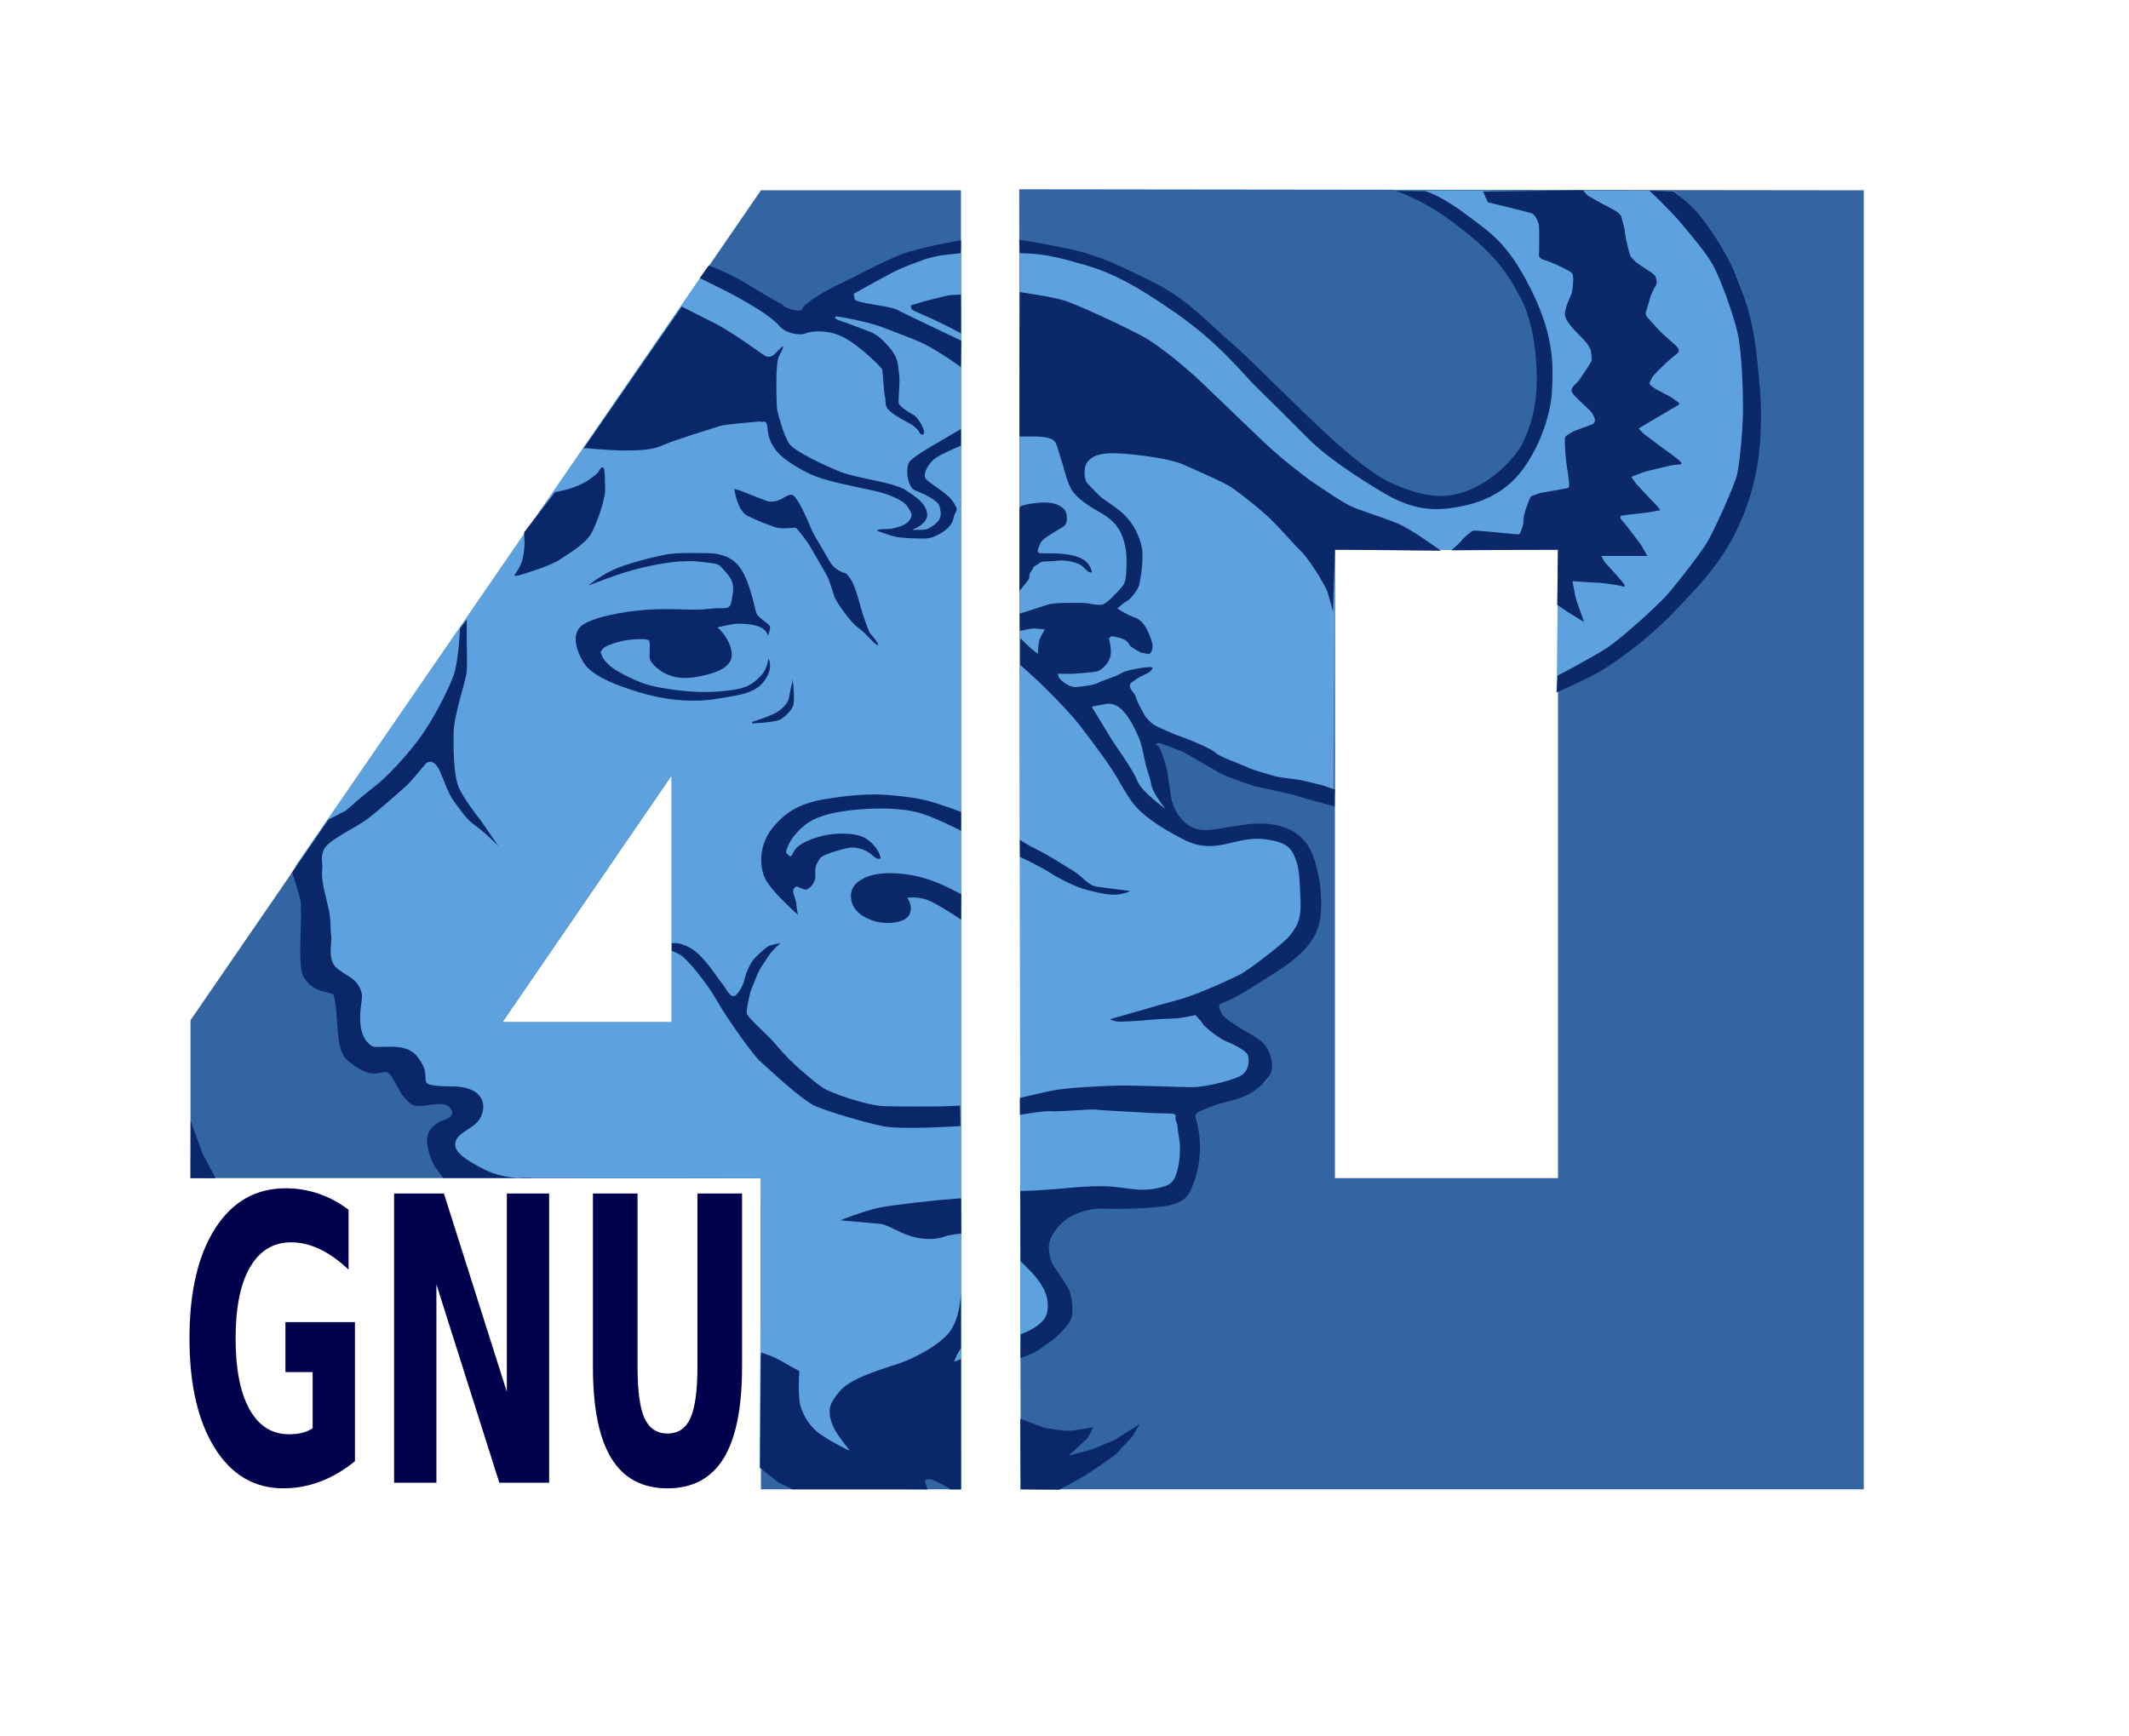
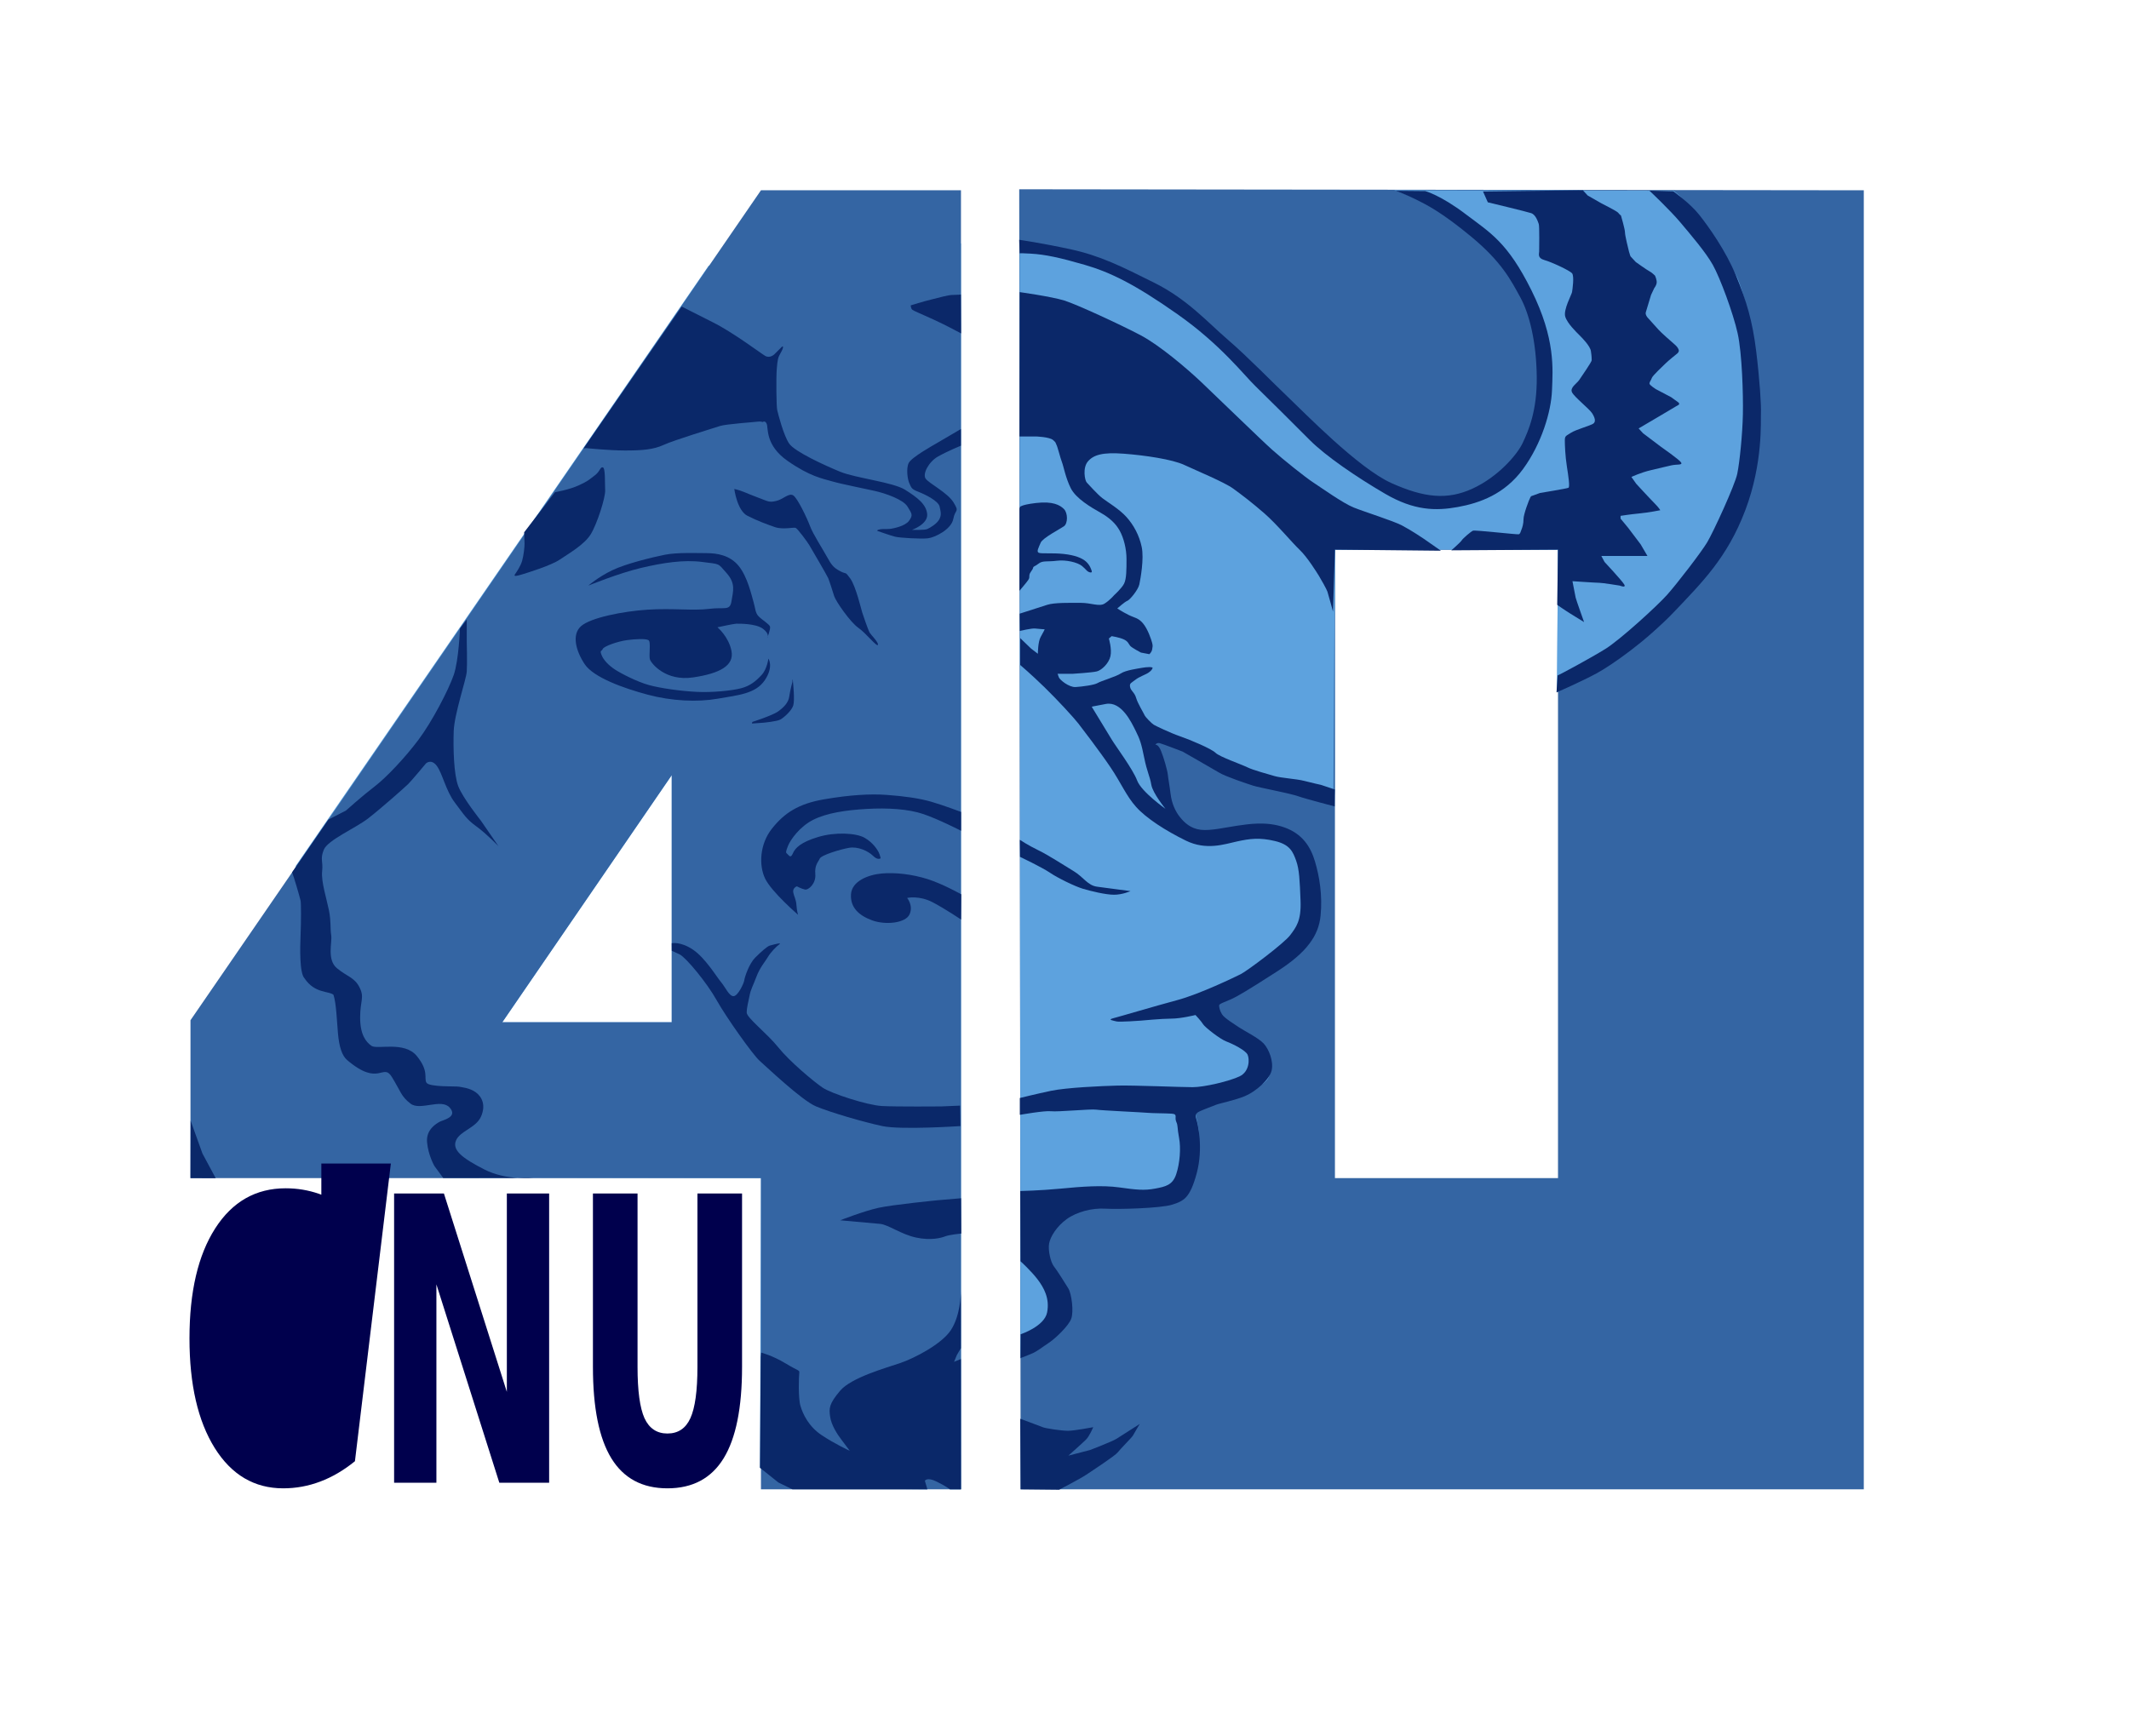
<svg xmlns="http://www.w3.org/2000/svg" xmlns:ns1="http://sodipodi.sourceforge.net/DTD/sodipodi-0.dtd" xmlns:ns2="http://www.inkscape.org/namespaces/inkscape" version="1.1" id="svg2" width="1061.76" height="865.92" viewBox="0 0 1061.76 865.92" ns1:docname="https://www.gnu.org/gnu40/GNU_40th_badge-GNU.svg" ns2:version="0.92.1 r15371">
  <defs id="defs6" />
  <ns1:namedview pagecolor="#ffffff" bordercolor="#666666" borderopacity="1" objecttolerance="10" gridtolerance="10" guidetolerance="10" ns2:pageopacity="0" ns2:pageshadow="2" ns2:window-width="1920" ns2:window-height="1012" id="namedview4" showgrid="false" showguides="false" ns2:guide-bbox="true" ns2:zoom="0.88388348" ns2:cx="270.87867" ns2:cy="427.6768" ns2:window-x="0" ns2:window-y="0" ns2:window-maximized="1" ns2:current-layer="layer1">
    <ns1:guide position="486,771" orientation="0,1" id="guide820" ns2:locked="false" />
    <ns1:guide position="379.5,760.5" orientation="1,0" id="guide822" ns2:locked="false" />
    <ns1:guide position="479.25,743" orientation="1,0" id="guide824" ns2:locked="false" />
    <ns1:guide position="509,741.75" orientation="1,0" id="guide826" ns2:locked="false" />
    <ns1:guide position="929.5,738.75" orientation="1,0" id="guide828" ns2:locked="false" />
    <ns1:guide position="665.75,385.5" orientation="1,0" id="guide830" ns2:locked="false" />
    <ns1:guide position="582.75,278.25" orientation="0,1" id="guide832" ns2:locked="false" />
    <ns1:guide position="777,388" orientation="1,0" id="guide834" ns2:locked="false" />
    <ns1:guide position="783.25,591.75" orientation="0,1" id="guide836" ns2:locked="false" />
    <ns1:guide position="95,204.25" orientation="1,0" id="guide838" ns2:locked="false" />
    <ns1:guide position="964,123" orientation="0,1" id="guide840" ns2:locked="false" />
    <ns1:guide position="217.75,356" orientation="0,1" id="guide844" ns2:locked="false" />
    <ns1:guide position="335,393.25" orientation="1,0" id="guide846" ns2:locked="false" />
    <ns1:guide position="250.5,379" orientation="1,0" id="guide848" ns2:locked="false" />
    <ns1:guide position="286.25,479.25" orientation="0,1" id="guide850" ns2:locked="false" />
  </ns1:namedview>
  <g ns2:groupmode="layer" id="layer1" ns2:label="acoplado" style="display:inline">
    <path id="path1557" style="display:inline;fill:#5da2de;fill-opacity:1;fill-rule:evenodd;stroke:none;stroke-width:1px;stroke-linecap:butt;stroke-linejoin:miter;stroke-opacity:1" d="m 353.5,132.42 31.25,17 14.5,7.25 c 0,0 5.75,-5.75 17.75,-13 12,-7.25 25.25,-14.75 38.5,-18.25 13.25,-3.5 23.75,-4 23.75,-4 v 621.5 h -5.5 c 0,0 -7.25,-4.875 -8.25,-5.375 -1,-0.5 -5,-0.125 -5,-0.125 l 2,5.5 -68.625,-0.625 -14.875,-10.125 0.5,-144.5 -157.25,-0.25 c 0,0 -3.75,-2 -6.25,-8.75 -2.5,-6.75 -2.75,-14.5 0,-16.25 2.75,-1.75 10.25,-3.25 10,-7.5 -0.25,-4.25 -4.75,-4.75 -9,-5 -4.25,-0.25 -10.25,1.75 -13.5,-0.5 -3.25,-2.25 -4.75,-7.75 -5,-11.5 -0.25,-3.75 -2.75,-5.75 -5.25,-6.25 -2.5,-0.5 -13.75,-0.25 -19,-5 -5.25,-4.75 -4.5,-14 -5.25,-21.5 -0.75,-7.5 0,-7.25 -2.25,-9.75 -2.25,-2.5 -11.25,-3.75 -14,-8.75 -2.75,-5 -0.5,-17 -0.5,-22 0,-5 -2,-14.25 -2.25,-16 -0.25,-1.75 -2,-13 -2,-13 l -0.5,-3.75 z m -18.5,254.25 -84.5,123.25 H 335 Z" />
    <path style="display:inline;fill:#5da2de;fill-opacity:1;fill-rule:evenodd;stroke:none;stroke-width:1px;stroke-linecap:butt;stroke-linejoin:miter;stroke-opacity:1" d="m 508.5,121.17 c 0,0 17,1.25 28.5,4.5 11.5,3.25 37,14.75 47,22 10,7.25 22.75,18.75 32.25,27.5 9.5,8.75 23.5,23.75 29.5,30.25 6,6.5 20,19 31,27.5 11,8.5 25,13 28,14.25 3,1.25 29,6.75 42,-8 13,-14.75 16.25,-19 20.75,-44 4.5,-25 -4.5,-42 -10,-50.5 -5.5,-8.5 -18.75,-24.75 -24.25,-29 -5.5,-4.25 -12.25,-9.25 -21.25,-13.75 -9,-4.5 -16.75,-7 -16.75,-7 l 139.5,0.25 c 0,0 8.25,6.5 14.75,16 6.5,9.5 13.75,20.75 16.75,27 3,6.25 10.25,30.25 11,68.25 0.75,38 -12.5,59.5 -23.75,74.75 -11.25,15.25 -21.5,30.25 -41,43 -19.5,12.75 -36,21 -36,21 l 0.5,-71 h -111.25 l -0.05,119.65 -0.45,7.1 c 0,0 -6.5,-3.25 -12.5,-4.25 -6,-1 -21.25,-4.25 -31.25,-7.25 -10,-3 -23.5,-11.75 -33.5,-16.25 -10,-4.5 -12,-2.75 -12,-2.75 0,0 -1.75,1.25 0.75,4.75 2.5,3.5 3,5.75 4.5,12.25 1.5,6.5 1,13 4.25,18.25 3.25,5.25 4.75,7.5 10,9 5.25,1.5 11,0 17,-0.75 6,-0.75 18.25,-5 28.75,-0.5 10.5,4.5 14.5,15.25 16.25,26 1.75,10.75 0.25,22.75 -3.25,29.25 -3.5,6.5 -18.75,17 -29,22 -10.25,5 -17.5,9 -18,11.5 -0.5,2.5 1.75,6.5 4.75,8.25 3,1.75 13,7.25 17.75,11.25 4.75,4 4.75,13 2.5,16.5 -2.25,3.5 -12.75,8.5 -18.75,10.25 -6,1.75 -16,4.25 -16.75,6 -0.75,1.75 0.5,5 1,9 0.5,4 -0.5,13.75 -1,19.25 -0.5,5.5 -3.5,13.25 -7.25,16 -3.75,2.75 -16.75,2.5 -22.5,2.25 -5.75,-0.25 -24.5,0.5 -30.75,3.25 -6.25,2.75 -10.75,9 -12.75,11.5 -2,2.5 -2.25,7.75 -1.25,10.75 1,3 4.25,7 7.5,13 3.25,6 4.25,13 4,17.25 -0.25,4.25 -13.75,15.25 -13.75,15.25 l -11.083,5.611 z" id="path1978" ns2:connector-curvature="0" ns1:nodetypes="csssssssssssccssssscccccssscssssssssssssssssssssssssccc" />
    <path id="path852" style="display:inline;fill:#3465a3;fill-opacity:1;fill-rule:evenodd;stroke:none;stroke-width:1px;stroke-linecap:butt;stroke-linejoin:miter;stroke-opacity:1" d="m 250.5,509.92 84.5,-123.25 v 123.25 z m 129,-415 h 99.75 v 648 H 379.5 v -155.25 H 95 v -78.75 z" ns2:connector-curvature="0" />
-     <path ns2:connector-curvature="0" id="path852-7" style="display:inline;fill:#5da2de;fill-opacity:1;fill-rule:evenodd;stroke:none;stroke-width:1px;stroke-linecap:butt;stroke-linejoin:miter;stroke-opacity:1" d="m 250.5,509.92 84.5,-123.25 v 123.25 z m 103,-377.5 31.25,17 14.5,7.25 c 0,0 5.75,-5.75 17.75,-13 12,-7.25 25.25,-14.75 38.5,-18.25 13.25,-3.5 23.75,-4 23.75,-4 v 621.5 h -5.5 c 0,0 -7.25,-4.875 -8.25,-5.375 -1,-0.5 -5,-0.125 -5,-0.125 l 2,5.5 -68.625,-0.625 -14.875,-10.125 0.5,-144.5 -157.25,-0.25 c 0,0 -3.75,-2 -6.25,-8.75 -2.5,-6.75 -2.75,-14.5 0,-16.25 2.75,-1.75 10.25,-3.25 10,-7.5 -0.25,-4.25 -4.75,-4.75 -9,-5 -4.25,-0.25 -10.25,1.75 -13.5,-0.5 -3.25,-2.25 -4.75,-7.75 -5,-11.5 -0.25,-3.75 -2.75,-5.75 -5.25,-6.25 -2.5,-0.5 -13.75,-0.25 -19,-5 -5.25,-4.75 -4.5,-14 -5.25,-21.5 -0.75,-7.5 0,-7.25 -2.25,-9.75 -2.25,-2.5 -11.25,-3.75 -14,-8.75 -2.75,-5 -0.5,-17 -0.5,-22 0,-5 -2,-14.25 -2.25,-16 -0.25,-1.75 -2,-13 -2,-13 l -0.5,-3.75 z" />
    <path id="path856" style="display:inline;fill:#3465a3;fill-opacity:1;fill-rule:evenodd;stroke:none;stroke-width:1px;stroke-linecap:butt;stroke-linejoin:miter;stroke-opacity:1" d="m 665.75,274.17 h 111.25 v 313.5 h -111.25 z m -157.45,-179.75 421.2,0.5 V 742.92 h -420.5 z" ns2:connector-curvature="0" />
    <path style="display:inline;fill:#5da2de;fill-opacity:1;fill-rule:evenodd;stroke:none;stroke-width:1px;stroke-linecap:butt;stroke-linejoin:miter;stroke-opacity:1" d="m 508.5,121.17 c 0,0 17,1.25 28.5,4.5 11.5,3.25 37,14.75 47,22 10,7.25 22.75,18.75 32.25,27.5 9.5,8.75 23.5,23.75 29.5,30.25 6,6.5 20,19 31,27.5 11,8.5 25,13 28,14.25 3,1.25 29,6.75 42,-8 13,-14.75 16.25,-19 20.75,-44 4.5,-25 -4.5,-42 -10,-50.5 -5.5,-8.5 -18.75,-24.75 -24.25,-29 -5.5,-4.25 -12.25,-9.25 -21.25,-13.75 -9,-4.5 -16.75,-7 -16.75,-7 l 139.5,0.25 c 0,0 8.25,6.5 14.75,16 6.5,9.5 13.75,20.75 16.75,27 3,6.25 10.25,30.25 11,68.25 0.75,38 -12.5,59.5 -23.75,74.75 -11.25,15.25 -21.5,30.25 -41,43 -19.5,12.75 -36,21 -36,21 l 0.5,-71 h -111.25 l -0.75,119.5 0.25,7.25 c 0,0 -6.5,-3.25 -12.5,-4.25 -6,-1 -21.25,-4.25 -31.25,-7.25 -10,-3 -23.5,-11.75 -33.5,-16.25 -10,-4.5 -12,-2.75 -12,-2.75 0,0 -1.75,1.25 0.75,4.75 2.5,3.5 3,5.75 4.5,12.25 1.5,6.5 1,13 4.25,18.25 3.25,5.25 4.75,7.5 10,9 5.25,1.5 11,0 17,-0.75 6,-0.75 18.25,-5 28.75,-0.5 10.5,4.5 14.5,15.25 16.25,26 1.75,10.75 0.25,22.75 -3.25,29.25 -3.5,6.5 -18.75,17 -29,22 -10.25,5 -17.5,9 -18,11.5 -0.5,2.5 1.75,6.5 4.75,8.25 3,1.75 13,7.25 17.75,11.25 4.75,4 4.75,13 2.5,16.5 -2.25,3.5 -12.75,8.5 -18.75,10.25 -6,1.75 -16,4.25 -16.75,6 -0.75,1.75 0.5,5 1,9 0.5,4 -0.5,13.75 -1,19.25 -0.5,5.5 -3.5,13.25 -7.25,16 -3.75,2.75 -16.75,2.5 -22.5,2.25 -5.75,-0.25 -24.5,0.5 -30.75,3.25 -6.25,2.75 -10.75,9 -12.75,11.5 -2,2.5 -2.25,7.75 -1.25,10.75 1,3 4.25,7 7.5,13 3.25,6 4.25,13 4,17.25 -0.25,4.25 -13.75,15.25 -13.75,15.25 l -11.083,5.611 z" id="path1978-6" ns2:connector-curvature="0" ns1:nodetypes="csssssssssssccssssscccccssscssssssssssssssssssssssssccc" />
    <path style="display:inline;fill:#0b2869;fill-opacity:1;fill-rule:evenodd;stroke:none;stroke-width:1px;stroke-linecap:butt;stroke-linejoin:miter;stroke-opacity:1" d="m 454.2,152.32 c 0,0 6.4,-2 10.6,-3 4.2,-1 8,-2.2 10.4,-2.2 2.4,0 4,-0.2 4,-0.2 l 0.1,19.4 c 0,0 -7.3,-4 -13.9,-7 -6.6,-3 -9.6,-4.2 -10.4,-4.8 -0.8,-0.6 -0.8,-2.2 -0.8,-2.2 z" id="path1596" ns2:connector-curvature="0" ns1:nodetypes="cssccssc" />
    <path style="display:inline;fill:#0b2869;fill-opacity:1;fill-rule:evenodd;stroke:none;stroke-width:1px;stroke-linecap:butt;stroke-linejoin:miter;stroke-opacity:1" d="m 452.4,447.92 c 0,0 3.2,3.8 1.2,8.2 -2,4.4 -12,5.4 -18.6,3 -6.6,-2.4 -11,-6.4 -10.6,-13 0.4,-6.6 8.6,-9.8 15.4,-10.4 6.8,-0.6 15.2,0.4 22.8,2.8 7.6,2.4 16.8,7.6 16.8,7.6 l -0.1,12.6 c 0,0 -7.3,-5 -14.1,-8.6 -6.8,-3.6 -12.8,-2.2 -12.8,-2.2 z" id="path1637" ns2:connector-curvature="0" ns1:nodetypes="csssssccsc" />
    <path style="display:inline;fill:#0b2869;fill-opacity:1;fill-rule:evenodd;stroke:none;stroke-width:1px;stroke-linecap:butt;stroke-linejoin:miter;stroke-opacity:1" d="m 375.2,360.12 c 0,0 10,-3.2 12.8,-5.2 2.8,-2 5.2,-4.4 5.6,-7.4 0.4,-3 1.6,-7.4 1.6,-7.4 0,0 0,-2.4 0.2,-0.6 0.2,1.8 1,9.8 0.2,12.4 -0.8,2.6 -4.6,6 -6.4,7 -1.8,1 -8.6,1.6 -8.6,1.6 l -5.6,0.4 z" id="path1641" ns2:connector-curvature="0" />
    <path style="display:inline;fill:#0b2869;fill-opacity:1;fill-rule:evenodd;stroke:none;stroke-width:1px;stroke-linecap:butt;stroke-linejoin:miter;stroke-opacity:1" d="m 508.6,547.72 c 0,0 8,-2 15.6,-3.6 7.6,-1.6 25.2,-2.4 33.2,-2.6 8,-0.2 31.6,0.8 37.4,0.8 5.8,0 18.4,-3 23.4,-5.4 5,-2.4 5,-8.6 4,-10.8 -1,-2.2 -7.4,-5.4 -10.6,-6.6 -3.2,-1.2 -10.8,-7.2 -11.6,-8.6 -0.8,-1.4 -3.8,-4.6 -3.8,-4.6 0,0 -7.2,1.8 -12,1.8 -4.8,0 -15.2,1 -15.2,1 0,0 -10.8,0.8 -12.2,0.4 -1.4,-0.4 -4.8,-0.8 -1.6,-1.6 3.2,-0.8 20.6,-6 31.8,-9 11.2,-3 28.6,-11.4 31.8,-13 3.2,-1.6 21.6,-15.4 24.6,-19.4 3,-4 5.6,-7.2 5.2,-17.2 -0.4,-10 -0.6,-15.6 -2.2,-20 -1.6,-4.4 -3,-8 -10.6,-9.8 -7.6,-1.8 -12.4,-1.2 -18.8,0.2 -6.4,1.4 -15.4,4.6 -25.6,-0.4 -10.2,-5 -19.8,-11.2 -24.8,-16.8 -5,-5.6 -7.4,-11.8 -12.8,-19.8 -5.4,-8 -14,-19.2 -16,-21.8 -2,-2.6 -10.2,-11.6 -17,-18.2 -6.8,-6.6 -12,-11 -12,-11 v -13.4 l 5.4,5.2 3.4,2.6 c 0,0 0,-6 1.4,-8.4 1.4,-2.4 2,-3.8 2,-3.8 0,0 -3.2,-0.2 -4.8,-0.4 -1.6,-0.2 -7.6,1.2 -7.6,1.2 l -0.1,-8.6 c 0,0 10.1,-3.2 13.7,-4.4 3.6,-1.2 11.6,-1 16.8,-1 5.2,0 9.2,2 11.8,0.4 2.6,-1.6 4.8,-4.2 4.8,-4.2 0,0 3.8,-3.4 5,-5.8 1.2,-2.4 1.2,-7 1.2,-12.2 0,-5.2 -1.4,-10.6 -3.4,-14.2 -2,-3.6 -5,-6.4 -9.6,-9 -4.6,-2.6 -12.2,-7 -14.8,-12.2 -2.6,-5.2 -3.6,-11 -4.4,-13 -0.8,-2 -2.2,-7.8 -2.8,-8.8 -0.6,-1 0.2,-0.6 -1.6,-2.2 -1.8,-1.6 -8.6,-1.8 -8.6,-1.8 h -8.2 l 0.1,-72 c 0,0 15.9,2.2 22.3,4.2 6.4,2 28.8,12.4 38.2,17.4 9.4,5 22.8,16.4 30,23.2 7.2,6.8 29.8,28.8 35.4,33.8 5.6,5 16.6,13.8 20.6,16.4 4,2.6 14.6,10.2 20,12.4 5.4,2.2 19.6,6.6 24.2,9 4.6,2.4 10.8,6.6 10.8,6.6 l 8.6,6 -52.85,-0.55 -0.95,30.95 c 0,0 -2.4,-8.8 -2.8,-10 -0.4,-1.2 -3.2,-6.2 -4.2,-7.8 -1,-1.6 -5.8,-9.4 -9.6,-13 -3.8,-3.6 -11.4,-12.8 -17.6,-18.2 -6.2,-5.4 -11.2,-9.2 -15.6,-12.4 -4.4,-3.2 -18.4,-9 -24.4,-11.8 -6,-2.8 -19.6,-4.8 -30.2,-5.6 -10.6,-0.8 -15,0.6 -17.8,3.8 -2.8,3.2 -1.6,9.6 -0.6,10.6 1,1 5.2,5.8 7.8,7.8 2.6,2 8.4,5.4 12,9.4 3.6,4 6.4,9.2 7.6,15 1.2,5.8 -0.6,15.8 -1.2,18.6 -0.6,2.8 -4.8,7.8 -6,8.2 -1.2,0.4 -5,3.8 -5,3.8 0,0 2.4,1.6 5.6,3.2 3.2,1.6 4.8,1.4 7.2,4.2 2.4,2.8 4.2,8.2 4.6,9.8 0.4,1.6 0.2,1.8 0,3.2 -0.2,1.4 -1.4,2.4 -1.4,2.4 l -4.2,-0.8 c 0,0 -4.6,-2.4 -5.4,-3.4 -0.8,-1 -1,-2.2 -3.2,-3.2 -2.2,-1 -6,-1.6 -6,-1.6 l -1.4,1.2 c 0,0 1.6,5.2 0.8,8.8 -0.8,3.6 -4.4,7 -6.8,7.6 -2.4,0.6 -12.2,1.2 -12.2,1.2 h -7.4 c 0,0 0.2,0.2 0.6,1.6 0.4,1.4 5.2,5.2 8.4,5 3.2,-0.2 9.4,-1 11,-2 1.6,-1 9.2,-3.2 11.6,-4.8 2.4,-1.6 8.4,-2.4 10.6,-2.8 2.2,-0.4 5.6,-0.6 5.2,0.2 -0.4,0.8 -0.6,1.2 -2,2.2 -1.4,1 -4.6,2 -6.6,3.6 -2,1.6 -3,1.6 -2.6,3.6 0.4,2 2.2,2.6 3,5.4 0.8,2.8 3.8,7.6 4.2,8.6 0.4,1 3.6,4.2 4.6,4.8 1,0.6 8,4 13.2,5.8 5.2,1.8 15.6,6.2 17.6,8.2 2,2 13,5.8 15.8,7.2 2.8,1.4 10.2,3.4 13.6,4.4 3.4,1 11,1.4 14.8,2.4 3.8,1 8.4,2 8.4,2 l 6.9,2.3 -0.1,8.45 c 0,0 -14.4,-3.75 -18.4,-5.15 -4,-1.4 -19,-4.2 -22.2,-5.2 -3.2,-1 -13.8,-4.6 -16.8,-6.4 -3,-1.8 -18.4,-10.6 -18.4,-10.6 0,0 -9.8,-3.8 -11.4,-4.2 -1.6,-0.4 -2.2,0.8 -2.2,0.8 0,0 1.4,-0.4 2.8,3 1.4,3.4 3.2,9.8 3.4,11.8 0.2,2 0.8,5 1.4,9.8 0.6,4.8 2.4,8.6 4.6,11.4 2.2,2.8 5.4,5.8 10.4,6.4 5,0.6 12.4,-1.2 18,-2 5.6,-0.8 14.7,-2.4 23.7,0.8 9,3.2 13.1,9.6 15.3,17 2.2,7.4 3.8,16.8 2.8,27 -1,10.2 -7,18.4 -21.6,27.8 -14.6,9.4 -20,12.6 -23.2,14 -3.2,1.4 -5.8,2.2 -5.8,3 0,0.8 0.2,2.4 1.4,4.4 1.2,2 6.6,5.2 8.6,6.6 2,1.4 9.6,5.2 12.2,8 2.6,2.8 5,8.8 4,13.4 -1,4.6 -8,10.6 -13.2,12.8 -5.2,2.2 -12.6,3.6 -14.6,4.4 -2,0.8 -6.8,2.6 -8,3.2 -1.2,0.6 -2.6,1.2 -1.8,3.8 0.8,2.6 3.6,14.6 0.2,27.2 -3.4,12.6 -6.6,13.8 -12.2,15.6 -5.6,1.8 -26.8,2.4 -33.4,2 -6.6,-0.4 -14.2,1.6 -19.2,5.2 -5,3.6 -8.2,8.8 -8.8,12.2 -0.6,3.4 0.8,9.4 2.4,11.4 1.6,2 5.6,8.4 7.2,11 1.6,2.6 2.8,11.6 1.4,15.2 -1.4,3.6 -7.6,9.4 -10.4,11.4 -2.8,2 -7,5 -9,5.8 -2,0.8 -5.883,2.411 -5.883,2.411 L 509,665.57 c 0,0 11.8,-3.85 13.2,-10.85 1.4,-7 -1.6,-12.4 -4.8,-16.6 -3.2,-4.2 -8.478,-8.989 -8.478,-8.989 L 508.8,594.12 c 0,0 9.8,-0.2 20.2,-1.2 10.4,-1 20.6,-1.8 29.2,-0.6 8.6,1.2 12.4,1.6 17.8,0.6 5.4,-1 8.8,-1.8 10.6,-7.2 1.8,-5.4 2.4,-13 1.4,-18.2 -1,-5.2 -0.4,-5.8 -1.4,-8 -1,-2.2 1,-3.8 -2.4,-4 -3.4,-0.2 -9.8,-0.2 -11.6,-0.4 -1.8,-0.2 -23.4,-1.2 -26,-1.6 -2.6,-0.4 -19.2,1.2 -22.4,0.8 -3.2,-0.4 -15.6,1.8 -15.6,1.8 z" id="path1645" ns2:connector-curvature="0" ns1:nodetypes="cssssssscscssssssssssssssccccscsccssscsssssssscccsssssssccccsssssssssssssscssssccssccssccssssssssssssssssscccssscscssssssssssssssssssssssssssssssccssccsssssssssscc" />
    <path style="display:inline;fill:#0b2869;fill-opacity:1;fill-rule:evenodd;stroke:none;stroke-width:1px;stroke-linecap:butt;stroke-linejoin:miter;stroke-opacity:1" d="m 508.6,253.12 c 0,0 -0.4,-1.2 8,-2.2 8.4,-1 12,1 14,3 2,2 2,7.2 0,8.6 -2,1.4 -10.6,5.8 -11.6,8.2 -1,2.4 -2.2,4.4 -1,5 1.2,0.6 6.8,0 12.4,0.6 5.6,0.6 9.2,2 11.2,3.8 2,1.8 2.6,4 2.6,4 0,0 1,1.8 -0.6,1.4 -1.6,-0.4 -1.8,-1.4 -4,-3.2 -2.2,-1.8 -8,-3.2 -12.6,-2.6 -4.6,0.6 -7,-0.2 -9,1.4 -2,1.6 -2.6,1.2 -2.8,2.2 -0.2,1 -1.6,2.2 -1.8,3.4 -0.2,1.2 0.2,1.4 -0.6,2.6 -0.8,1.2 -4.4,5.4 -4.4,5.4 v -41 z" id="path1653" ns2:connector-curvature="0" />
    <path style="display:inline;fill:#0b2869;fill-opacity:1;fill-rule:evenodd;stroke:none;stroke-width:1px;stroke-linecap:butt;stroke-linejoin:miter;stroke-opacity:1" d="m 723.8,274.52 53.2,-0.35 -0.4,27.55 c 0,0 4,2.8 6.6,4.4 2.6,1.6 6.8,4.2 6.8,4.2 0,0 -4,-11.2 -4.2,-12.2 -0.2,-1 -1.6,-8.2 -1.6,-8.2 0,0 11.8,0.8 13.4,0.8 1.6,0 10.2,1.4 10.2,1.4 0,0 3.4,1.4 2.2,-0.6 -1.2,-2 -9.8,-11.2 -9.8,-11.2 l -1.6,-3 h 23 l -3.4,-5.8 -6.2,-8.2 -3.8,-4.6 v -1.4 c 0,0 5,-0.8 9.4,-1.2 4.4,-0.4 10.4,-1.6 10.4,-1.6 0,0 -0.6,-1.2 -3,-3.6 -2.4,-2.4 -9,-9.6 -9,-9.6 l -2.4,-3.4 c 0,0 4.6,-2.2 9.8,-3.4 5.2,-1.2 7.4,-1.8 10.2,-2.4 2.8,-0.6 5.6,0 4.8,-1.4 -0.8,-1.4 -10,-7.8 -10,-7.8 l -9,-6.8 -2.2,-2.4 c 0,0 8.8,-5.2 11.2,-6.6 2.4,-1.4 7.4,-4.4 7.4,-4.4 l 1.4,-0.8 c 0,0 0.6,-0.6 -0.2,-1.2 -0.8,-0.6 -3.6,-2.6 -3.6,-2.6 l -7.6,-4 c 0,0 -3.2,-2 -3.2,-2.8 0,-0.8 0.8,-1.6 1.2,-2.8 0.4,-1.2 5.4,-5.8 6.8,-7.2 1.4,-1.4 5.4,-4.6 5.4,-4.6 0,0 1.6,-1 1.2,-2.2 -0.4,-1.2 -1.2,-2 -2.6,-3.2 -1.4,-1.2 -6.2,-5.4 -7.6,-7 -1.4,-1.6 -5.4,-6 -5.4,-6 0,0 -1.2,-1.4 -0.8,-2.6 0.4,-1.2 2.6,-8.6 2.6,-8.6 l 1.6,-3.4 c 0,0 1,-1.2 1.2,-2.6 0.2,-1.4 -0.8,-3.6 -0.8,-3.6 0,0 -1.6,-1.6 -2.8,-2.2 -1.2,-0.6 -6.8,-4.6 -6.8,-4.6 l -2.6,-2.8 c 0,0 -0.4,-0.8 -0.8,-2.4 -0.4,-1.6 -2,-8 -2,-9.6 0,-1.6 -2,-8.4 -2,-8.4 0,0 -0.8,-0.6 -1.4,-1.4 -0.6,-0.8 -8.2,-4.6 -8.2,-4.6 l -7,-4 -2.4,-2.6 -49.8,0.6 2.4,5.4 c 0,0 19.2,4.6 21.6,5.4 2.4,0.8 3.4,4.4 3.8,5.4 0.4,1 0.2,12.8 0.2,13.8 0,1 -1,3.2 2.6,4.2 3.6,1 12.6,5.2 13.8,6.6 1.2,1.4 0.2,8.2 0,9.4 -0.2,1.2 -4.4,8.8 -3.4,12.2 1,3.4 5.6,7.8 7,9.2 1.4,1.4 5.4,5.4 5.8,8 0.4,2.6 0.4,3.8 0.4,4.6 0,0.8 -5,8 -6.2,9.8 -1.2,1.8 -4.8,3.8 -3.6,6.2 1.2,2.4 8.6,8.2 10,10.4 1.4,2.2 2,4.2 0.6,5.2 -1.4,1 -8.8,3 -11.2,4.6 -2.4,1.6 -3,1.4 -3,3.8 0,2.4 0.2,7.6 1,12.8 0.8,5.2 1.6,10.4 0.8,10.8 -0.8,0.4 -14.2,2.6 -14.2,2.6 l -4.4,1.6 c 0,0 0.2,-0.4 -0.4,0.6 -0.6,1 -3.4,8.4 -3.4,10.8 0,2.4 -0.6,4.2 -1,5.2 -0.4,1 -0.6,2.2 -1.4,2.4 -0.8,0.2 -21.8,-2.2 -22.8,-1.8 -1,0.4 -5,3.8 -5.6,4.8 -0.6,1 -5.2,5 -5.2,5 z" id="path1655" ns2:connector-curvature="0" />
    <path style="display:inline;fill:#0b2869;fill-opacity:1;fill-rule:evenodd;stroke:none;stroke-width:1px;stroke-linecap:butt;stroke-linejoin:miter;stroke-opacity:1" d="m 776.8,336.92 c 0.8,-0.2 16.4,-8.6 23.8,-13.2 7.4,-4.6 25.8,-21.4 30.8,-27 5,-5.6 17,-21.2 20,-26.2 3,-5 13.8,-28.4 15,-34.2 1.2,-5.8 2.6,-19.8 2.8,-29.6 0.2,-9.8 -0.4,-30.4 -2.6,-40.4 -2.2,-10 -8.8,-27.8 -12.4,-34.2 -3.6,-6.4 -11,-15 -16.2,-21.2 -5.2,-6.2 -15.4,-15.8 -15.4,-15.8 l 11.9,0.3 c 0,0 8.3,5.9 12.9,11.7 4.6,5.8 13.2,17.8 18.4,30.4 5.2,12.6 8.2,22.8 10,37.4 1.8,14.6 2.6,27.6 2.4,31.2 -0.2,3.6 1.2,24.6 -7.8,48.4 -9,23.8 -21.8,36.2 -35.4,50.6 -13.6,14.4 -31.4,26.8 -38.8,30.8 -7.4,4 -19.95,9.5 -19.95,9.5 z" id="path1657" ns2:connector-curvature="0" />
    <path style="display:inline;fill:#0b2869;fill-opacity:1;fill-rule:evenodd;stroke:none;stroke-width:1px;stroke-linecap:butt;stroke-linejoin:miter;stroke-opacity:1" d="m 696,95.17 14.8,0.15 c 0,0 7.6,2 20,11.4 12.4,9.4 21,14 33,38.2 12,24.2 10.6,39.2 10.2,49.8 -0.4,10.6 -5.2,26.6 -14.4,39.2 -9.2,12.6 -21.6,17 -32.6,19 -11,2 -21.8,1.8 -36.2,-6.6 -14.4,-8.4 -29.6,-18.8 -37.6,-26.8 -8,-8 -21,-21 -27,-26.8 -6,-5.8 -17.4,-20.8 -39,-36 -21.6,-15.2 -33.8,-21 -46.2,-24.6 -12.4,-3.6 -19.8,-5.2 -27,-5.6 -7.2,-0.4 -5.5,-0.1 -5.5,-0.1 l -0.2,-6.8 c 0,0 10.7,1.5 25.5,4.7 14.8,3.2 25.6,8.6 42,16.8 16.4,8.2 26.4,19.6 36.4,28.2 10,8.6 22.6,21.6 30.4,29 7.8,7.4 34.8,35.2 51.2,42.6 16.4,7.4 28,8.6 40.6,2.8 12.6,-5.8 22.2,-16.8 25,-22.8 2.8,-6 7.2,-15.8 7,-33 -0.2,-17.2 -3.6,-31.2 -8.2,-39.6 -4.6,-8.4 -9.2,-17.6 -24.4,-30.2 -15.2,-12.6 -22.8,-16.2 -27.6,-18.6 -4.8,-2.4 -10.2,-4.35 -10.2,-4.35 z" id="path1659" ns2:connector-curvature="0" ns1:nodetypes="ccsssssssssssccsssssssssssc" />
    <path style="display:inline;fill:#0a2869;fill-opacity:1;fill-rule:evenodd;stroke:none;stroke-width:1px;stroke-linecap:butt;stroke-linejoin:miter;stroke-opacity:1" d="m 293.4,292.12 c 0,0 4.8,-4.2 11.8,-7.6 7,-3.4 20.4,-6.6 26.4,-7.8 6,-1.2 15.2,-0.8 20.6,-0.8 5.4,0 11.8,1 16.2,6.4 4.4,5.4 6.4,14.6 7.4,18 1,3.4 0.8,5.4 2.6,7.2 1.8,1.8 5.2,3.8 5.6,5 0.4,1.2 -1.4,5.8 -1.4,5.8 0,0 1.6,-1.8 -2,-4.6 -3.6,-2.8 -12.2,-2.6 -13.4,-2.6 -1.2,0 -9.4,1.8 -9.4,1.8 0,0 5.6,4.6 7,11.8 1.4,7.2 -5.6,11.2 -19.2,13.2 -13.6,2 -20.6,-6.8 -21.4,-8.8 -0.8,-2 0.6,-9 -0.8,-9.8 -1.4,-0.8 -6.4,-0.6 -10.8,0 -4.4,0.6 -11.4,3 -12,4.4 -0.6,1.4 -1.6,0.4 -0.6,3 1,2.6 3.6,5.2 6.6,7.2 3,2 11.2,6.2 17,7.8 5.8,1.6 15.8,3 23.8,3.4 8,0.4 17.6,-0.6 22.2,-1.8 4.6,-1.2 7.4,-3.6 10.2,-6.6 2.8,-3 3.4,-8.2 3.4,-8.2 0,0 2.8,4 -1.8,10.8 -4.6,6.8 -13.2,7.4 -23.4,9.2 -10.2,1.8 -23,1.2 -35,-2 -12,-3.2 -27,-8.6 -31.4,-15.2 -4.4,-6.6 -6.6,-14.8 -1.8,-19 4.8,-4.2 20.8,-7.4 33.2,-8.2 12.4,-0.8 22.8,0.6 30.6,-0.4 7.8,-1 10.4,1.2 11.2,-3.8 0.8,-5 2.2,-8.8 -2.4,-14 -4.6,-5.2 -3,-4.4 -12.2,-5.6 -9.2,-1.2 -19.6,0.4 -30.6,3 -11,2.6 -26.2,8.8 -26.2,8.8 z" id="path2016" ns2:connector-curvature="0" />
    <path style="display:inline;fill:#0a2869;fill-opacity:1;fill-rule:evenodd;stroke:none;stroke-width:1px;stroke-linecap:butt;stroke-linejoin:miter;stroke-opacity:1" d="m 366.2,243.92 c 3.8,0.8 6.2,2.2 11.6,4.2 5.4,2 5.6,2.6 9.2,1.8 3.6,-0.8 6.4,-4.2 8.6,-2.8 2.2,1.4 7,11.6 8.4,15.4 1.4,3.8 6.2,11.2 8.4,15.2 2.2,4 3.2,5.4 6.6,7.2 3.4,1.8 2.2,-0.2 5,3.6 2.8,3.8 5.6,15.8 6,17 0.4,1.2 3,9 3.8,10.2 0.8,1.2 4.6,5 4,6 -0.6,1 -5.8,-5.8 -9.8,-8.6 -4,-2.8 -11.2,-13.2 -12,-15.8 -0.8,-2.6 -2.4,-7.6 -3,-9 -0.6,-1.4 -8.6,-15 -9.4,-16.4 -0.8,-1.4 -5.8,-8.2 -6.8,-8.6 -1,-0.4 -6.4,1 -10.4,-0.4 -4,-1.4 -8.4,-3 -13.6,-5.6 -5.2,-2.6 -6.6,-13.4 -6.6,-13.4 z" id="path2018" ns2:connector-curvature="0" />
    <path style="display:inline;fill:#0a2869;fill-opacity:1;fill-rule:evenodd;stroke:none;stroke-width:1px;stroke-linecap:butt;stroke-linejoin:miter;stroke-opacity:1" d="m 276.8,245.52 c 0,0 7,-1.2 11.8,-3.4 4.8,-2.2 4.8,-2.6 7.8,-4.8 3,-2.2 2.8,-4.4 4.2,-4.2 1.4,0.2 1,7.8 1.2,11.4 0.2,3.6 -4,16.8 -7.2,22 -3.2,5.2 -11,9.6 -15.4,12.6 -4.4,3 -16.2,6.6 -18.8,7.4 -2.6,0.8 -4.4,1.2 -3.6,0 0.8,-1.2 2.8,-4 3.6,-6.8 0.8,-2.8 1.2,-7 1.2,-8.4 0,-1.4 -0.2,-5.8 -0.2,-5.8 z" id="path2020" ns2:connector-curvature="0" />
    <path style="display:inline;fill:#0a2869;fill-opacity:1;fill-rule:evenodd;stroke:none;stroke-width:1px;stroke-linecap:butt;stroke-linejoin:miter;stroke-opacity:1" d="m 292.2,223.52 c 0,0 11.4,1.2 19.6,1.2 8.2,0 14,-0.4 19.2,-2.8 5.2,-2.4 25,-8.4 28,-9.4 3,-1 17.8,-2 19,-2.2 1.2,-0.2 2.4,0.2 2.4,0.2 0,0 1.2,-1 2,1 0.8,2 -0.8,10.6 10.4,18.4 11.2,7.8 17.4,8.8 22.2,10.2 4.8,1.4 16.2,3.6 21.4,4.8 5.2,1.2 14,4.2 16.2,7.8 2.2,3.6 2.8,4.2 0.8,7 -2,2.8 -7.8,3.8 -8.8,4 -1,0.2 -3,0.2 -4.4,0.2 -1.4,0 -3.6,0.6 -2.4,1 1.2,0.4 6.2,2.2 8.6,2.8 2.4,0.6 13,1.2 16.4,0.8 3.4,-0.4 11.6,-4.4 12.6,-9.6 1,-5.2 3.2,-3.2 0.2,-8.2 -3,-5 -12.4,-9.6 -14,-12 -1.6,-2.4 1.6,-8.4 6.2,-11 4.6,-2.6 11.4,-5.4 11.4,-5.4 v -8.3 c 0,0 -11.8,6.9 -12.8,7.5 -1,0.6 -11.8,6.6 -13.2,9.4 -1.4,2.8 -0.6,8.4 0.4,10.4 1,2 0.8,2.6 4.4,4 3.6,1.4 10,4.6 10.6,7.4 0.6,2.8 1,4.2 -0.2,6.4 -1.2,2.2 -4.6,4.2 -6,4.8 -1.4,0.6 -7.6,0.4 -7.6,0.4 0,0 8,-2.8 7.6,-7.8 -0.4,-5 -5,-8.4 -11,-12.2 -6,-3.8 -24.6,-5.8 -32.4,-9 -7.8,-3.2 -22.6,-10 -25.4,-14 -2.8,-4 -5.6,-15 -6,-16.8 -0.4,-1.8 -0.6,-15.8 -0.2,-20.6 0.4,-4.8 0.6,-5.6 2,-8 1.4,-2.4 1.4,-3.8 0.4,-2.8 l -3.6,3.6 c 0,0 -2.2,2.2 -4.6,0.8 -2.4,-1.4 -15.8,-11.6 -26.2,-16.8 -10.4,-5.2 -15.4,-7.8 -15.4,-7.8 l -49,70.8 z" id="path2022" ns2:connector-curvature="0" ns1:nodetypes="csssscsssssssssssssssccssssssscsssssssscssccc" />
-     <path style="display:inline;fill:#0a2869;fill-opacity:1;fill-rule:evenodd;stroke:none;stroke-width:1px;stroke-linecap:butt;stroke-linejoin:miter;stroke-opacity:1" d="m 349,138.72 c 0,0 13.2,6.4 18.6,9.4 5.4,3 17,9.6 20.8,14.2 3.8,4.6 11.4,5 13.4,4 2,-1 10.6,-2.4 19,2 8.4,4.4 19,15.2 19.2,16 0.2,0.8 0.8,11.8 1.4,13.8 0.6,2 -0.6,4 2,6.6 2.6,2.6 8.2,5.4 10.4,6.6 2.2,1.2 4.4,3.4 4.6,4.2 0.2,0.8 2.2,2.4 2.4,0.2 0.2,-2.2 -3.2,-7.6 -5,-8.6 -1.8,-1 -7.2,-4.2 -7.6,-6 -0.4,-1.8 0.8,-10.2 0.2,-14.2 -0.6,-4 0,-7.6 -4.2,-12.8 -4.2,-5.2 -7.4,-7.4 -9.8,-8.4 -2.4,-1 -13.6,-5.2 -15.6,-5.8 -2,-0.6 -2.8,-1.6 -2,-2 0.8,-0.4 16.6,2.8 22.4,5 5.8,2.2 17.6,6.6 22,8.8 4.4,2.2 12.6,7.6 12.6,7.6 l 5.4,3.8 0.2,-13.2 c 0,0 -28.4,-13.4 -32,-15.4 -3.6,-2 -20.8,-3.2 -21.2,-5.4 -0.4,-2.2 -0.4,-2.6 -0.4,-2.6 0,0 11.4,-6.4 18.2,-10 6.8,-3.6 14.2,-6 16.8,-7 2.6,-1 7.8,-2 9,-2.2 1.2,-0.2 9.3,-1 9.3,-1 l 0.2,-6.45 c 0,0 -19.9,3.25 -29.9,7.05 -10,3.8 -24.6,12 -30.8,14.8 -6.2,2.8 -17.45,9.45 -18.4,12.2 -0.95,2.75 -9.4,-0.8 -10,-2 -0.6,-1.2 6.05,4.306 -18.2,-10.6 -8.328,-5.119 -18.5,-8.9 -18.5,-8.9 z" id="path2024" ns2:connector-curvature="0" ns1:nodetypes="cssssssssssssssssssscccsscsssccsscsscc" />
    <path style="display:inline;fill:#0a2869;fill-opacity:1;fill-rule:evenodd;stroke:none;stroke-width:1px;stroke-linecap:butt;stroke-linejoin:miter;stroke-opacity:1" d="m 398,456.32 c 0,0 -13.2,-11.4 -16.4,-18 -3.2,-6.6 -2.8,-17.2 3.4,-25 6.2,-7.8 13.2,-12.4 26,-14.6 12.8,-2.2 23,-2.8 31.2,-2.2 8.2,0.6 16,1.6 22.2,3.4 6.2,1.8 14.9,5.1 14.9,5.1 v 9.4 c 0,0 -11.1,-5.7 -18.7,-8.3 -7.6,-2.6 -18,-3.2 -28.4,-2.6 -10.4,0.6 -19.8,2 -26.6,5.4 -6.8,3.4 -11.4,10 -12.6,13 -1.2,3 -1.2,3.4 -0.4,4 0.8,0.6 1.6,2.6 2.8,-0.2 1.2,-2.8 4,-5.6 12.6,-8.2 8.6,-2.6 19,-2 23.2,0.4 4.2,2.4 6.4,6 7,7.2 0.6,1.2 1,3 1,3 0,0 -1.4,1.2 -3.8,-1.2 -2.4,-2.4 -7.6,-4.8 -12,-4 -4.4,0.8 -13.8,3.6 -14.6,5.4 -0.8,1.8 -2.6,3.2 -2.2,7.8 0.4,4.6 -3.4,8 -5.2,7.6 -1.8,-0.4 -4,-1.6 -4,-1.6 0,0 -2.2,0.8 -1.8,3 0.4,2.2 1.4,3.4 1.6,6.4 0.2,3 0.8,4.8 0.8,4.8 z" id="path2026" ns2:connector-curvature="0" ns1:nodetypes="csssssccssssssssscssssscssc" />
    <path style="display:inline;fill:#0a2869;fill-opacity:1;fill-rule:evenodd;stroke:none;stroke-width:1px;stroke-linecap:butt;stroke-linejoin:miter;stroke-opacity:1" d="m 335,470.52 c 0,0 4.4,-1 10.6,3.2 6.2,4.2 11.8,13.6 14,16.2 2.2,2.6 4,7 6.2,7 2.2,0 5.2,-6.4 5.4,-8 0.2,-1.6 2.4,-8.2 5.4,-11.2 3,-3 6,-5.6 7.2,-6 1.2,-0.4 4,-1 4,-1 0,0 2,-0.4 0.8,0.4 -1.2,0.8 -4.2,3.8 -5.6,6.2 -1.4,2.4 -4,5.2 -5.8,10 -1.8,4.8 -2.8,6.2 -3.4,9.4 -0.6,3.2 -1.4,5.8 -1.4,8.4 0,2.6 10.2,10.4 15.8,17.4 5.6,7 17.6,17 22,20 4.4,3 22.4,8.8 29.6,9.2 7.2,0.4 29.6,0.2 29.6,0.2 l 9.4,-0.4 0.2,10.2 c 0,0 -29.6,2 -39,0 -9.4,-2 -25.8,-6.8 -33,-9.8 -7.2,-3 -25,-20 -28.2,-22.8 -3.2,-2.8 -16.6,-21.6 -21.4,-30.2 -4.8,-8.6 -15.2,-21.2 -18.4,-22.8 -3.2,-1.6 -3.967,-1.811 -3.967,-1.811 z" id="path2028" ns2:connector-curvature="0" ns1:nodetypes="csssssscsssssssscccssssscc" />
    <path style="display:inline;fill:#0a2869;fill-opacity:1;fill-rule:evenodd;stroke:none;stroke-width:1px;stroke-linecap:butt;stroke-linejoin:miter;stroke-opacity:1" d="m 419,608.72 c 0,0 11.8,-4.6 19,-6.2 7.2,-1.6 29.6,-3.8 29.6,-3.8 l 11.7,-1 0.1,17.6 c 0,0 -6,0.6 -8,1.4 -2,0.8 -7.2,2.2 -14.6,0.6 -7.4,-1.6 -13.8,-6.4 -17.8,-6.8 -4,-0.4 -20,-1.8 -20,-1.8 z" id="path2030" ns2:connector-curvature="0" ns1:nodetypes="cscccsssc" />
    <path style="display:inline;fill:#0a2869;fill-opacity:1;fill-rule:evenodd;stroke:none;stroke-width:1px;stroke-linecap:butt;stroke-linejoin:miter;stroke-opacity:1" d="m 479.2,644.12 c 0,2.2 -0.4,12.4 -5,19.4 -4.6,7 -18.2,14 -25.2,16.4 -7,2.4 -24.4,7.2 -30,13.8 -5.6,6.6 -5.6,8.8 -5,13 0.6,4.2 3.6,8.8 5.6,11.4 2,2.6 4.2,5.6 4.2,5.6 0,0 -7.4,-3.4 -14,-7.8 -6.6,-4.4 -9.4,-10.6 -10.6,-14.6 -1.2,-4 -0.8,-14.8 -0.6,-16.4 0.2,-1.6 -0.2,-0.8 -6.8,-4.8 -6.6,-4 -12.2,-5.4 -12.2,-5.4 l -0.2,2.2 -0.4,55.25 9.2,7.35 7,3.4 h 67.3 l -1.25,-4.25 c 0,0 0.95,-1.95 5.55,0.25 4.6,2.2 6.95,4 6.95,4 h 5.5 l -0.05,-65 -3.4,1.4 1.4,-3.4 2,-3.4 z" id="path2032" ns2:connector-curvature="0" ns1:nodetypes="cssssscsssscccccccsccccccc" />
    <path style="display:inline;fill:#0a2869;fill-opacity:1;fill-rule:evenodd;stroke:none;stroke-width:1px;stroke-linecap:butt;stroke-linejoin:miter;stroke-opacity:1" d="M 95.069,559.036 95,587.67 l 12.58,0.05 -6.605,-12.279 z" id="path2034" ns2:connector-curvature="0" ns1:nodetypes="ccccc" />
    <path style="display:inline;fill:#0a2869;fill-opacity:1;fill-rule:evenodd;stroke:none;stroke-width:1px;stroke-linecap:butt;stroke-linejoin:miter;stroke-opacity:1" d="m 145.664,435.151 c 0.849,1.98 3.96,12.728 4.243,14.142 0.283,1.414 0.283,10.182 0,16.971 -0.283,6.788 -0.566,19.233 1.98,21.779 5.091,7.637 12.162,6.223 14.425,8.202 1.414,4.243 1.697,13.294 2.263,19.516 0.566,6.223 1.934,10.801 4.525,13.011 16.05,13.69 17.819,1.131 22.345,8.485 4.525,7.354 4.525,9.617 9.334,13.294 4.808,3.677 15.274,-2.828 19.516,1.98 4.243,4.808 -3.677,6.223 -5.091,7.071 -1.414,0.849 -6.788,3.677 -6.223,10.182 0.566,6.505 3.677,11.879 3.677,11.879 l 4.392,5.957 45.105,-0.034 c 0,0 -13.576,1.431 -24.607,-4.225 -11.031,-5.657 -16.122,-9.617 -14.142,-14.425 1.98,-4.808 9.899,-6.223 12.445,-11.879 2.546,-5.657 0.566,-9.899 -2.546,-12.162 -3.111,-2.263 -7.071,-2.546 -8.485,-2.828 -1.414,-0.283 -14.708,0.283 -16.122,-1.98 -1.414,-2.263 1.414,-5.657 -4.808,-13.294 -6.223,-7.637 -19.799,-3.111 -22.627,-5.091 -2.828,-1.98 -5.657,-5.657 -5.657,-14.142 0,-8.485 2.263,-9.899 -0.283,-14.991 -2.546,-5.091 -6.223,-5.374 -11.314,-9.617 -5.091,-4.243 -2.263,-13.011 -2.828,-16.405 -0.566,-3.394 0,-6.788 -1.131,-12.445 -1.131,-5.657 -3.96,-14.425 -3.394,-19.516 0.566,-5.091 -1.131,-5.94 0.849,-10.748 1.98,-4.808 15.839,-10.748 22.062,-15.556 6.223,-4.808 18.385,-15.556 20.082,-17.253 1.697,-1.697 8.768,-10.182 8.768,-10.182 0,0 2.546,-2.546 5.374,1.131 2.828,3.677 4.525,12.445 9.051,18.385 4.525,5.94 5.657,8.202 10.748,11.879 5.091,3.677 11.031,9.899 11.031,9.899 l -8.768,-12.728 c 0,0 -9.051,-11.314 -11.314,-17.253 -2.263,-5.94 -2.546,-18.95 -2.263,-27.436 0.283,-8.485 6.223,-25.739 6.505,-29.698 0.283,-3.96 0,-14.991 0,-14.991 v -11.031 l -3.394,4.525 c 0,0 -0.566,15.839 -3.111,23.193 -2.546,7.354 -10.748,23.193 -17.536,32.244 -6.788,9.051 -16.122,18.95 -22.062,23.476 -5.94,4.525 -14.142,11.879 -14.142,11.879 l -8.768,4.525 z" id="path2036" ns2:connector-curvature="0" ns1:nodetypes="ccccccssccccccccssccsscssscscsccccccccssccccsscccc" />
    <path style="display:inline;fill:#5da3de;fill-opacity:1;fill-rule:evenodd;stroke:none;stroke-width:1px;stroke-linecap:butt;stroke-linejoin:miter;stroke-opacity:1" d="m 544.472,352.56 c 0,0 -0.707,0 7.071,-1.414 7.778,-1.414 12.728,9.192 14.849,13.435 2.121,4.243 2.828,6.364 4.243,13.435 1.414,7.071 2.828,9.192 3.536,13.435 0.707,4.243 7.071,12.021 7.071,12.021 0,0 -12.021,-8.485 -14.142,-14.142 -2.121,-5.657 -10.607,-16.971 -12.728,-20.506 -2.121,-3.536 -9.899,-16.263 -9.899,-16.263 z" id="path2083" ns2:connector-curvature="0" />
    <path style="display:inline;fill:#0a2869;fill-opacity:1;fill-rule:evenodd;stroke:none;stroke-width:1px;stroke-linecap:butt;stroke-linejoin:miter;stroke-opacity:1" d="m 508.6,418.92 c 0,0 4.2,2.8 9.2,5.2 5,2.4 12.6,7.4 17.6,10.4 5,3 7,7.2 11.8,7.8 4.8,0.6 16.6,2.2 16.6,2.2 0,0 -4,1.8 -8.2,1.8 -4.2,0 -11.6,-1.8 -15.6,-3 -4,-1.2 -12.6,-5.4 -16.4,-8 -3.8,-2.6 -14.9,-7.9 -14.9,-7.9 z" id="path2086" ns2:connector-curvature="0" ns1:nodetypes="cssscssscc" />
    <path style="display:inline;fill:#0a2869;fill-opacity:1;fill-rule:evenodd;stroke:none;stroke-width:1px;stroke-linecap:butt;stroke-linejoin:miter;stroke-opacity:1" d="m 508.8,707.72 0.2,35.2 19.2,0.2 c 0,0 10.4,-5.4 13.4,-7.4 3,-2 14.6,-9.6 15.8,-11.2 1.2,-1.6 7.2,-7.6 7.6,-8.4 0.4,-0.8 3.4,-5.8 3.4,-5.8 0,0 -9.4,6 -11.6,7.4 -2.2,1.4 -13.2,5.6 -13.2,5.6 l -10.8,2.8 c 0,0 7,-6.2 8.8,-8 1.8,-1.8 3.6,-6.2 3.6,-6.2 0,0 -9.4,1.8 -12.6,1.8 -3.2,0 -11.2,-1.2 -12.6,-1.8 -1.4,-0.6 -11.2,-4.2 -11.2,-4.2 z" id="path2088" ns2:connector-curvature="0" />
-     <path d="m 177.014,728.897 q -8.321,6.764 -17.278,10.146 -8.957,3.382 -18.491,3.382 -21.554,0 -34.151,-20.098 -12.597,-20.194 -12.597,-54.689 0,-34.881 12.828,-54.882 12.828,-20.001 35.133,-20.001 8.61,0 16.469,2.705 7.917,2.705 14.909,8.02 v 29.857 q -7.223,-6.86 -14.389,-10.242 -7.107,-3.382 -14.273,-3.382 -13.29,0 -20.514,12.464 -7.165,12.368 -7.165,35.461 0,22.9 6.934,35.364 6.934,12.464 19.705,12.464 3.467,0 6.414,-0.676 3.005,-0.773 5.374,-2.319 v -28.021 h -13.579 v -24.929 h 34.671 z" id="path5458" ns2:connector-curvature="0" style="font-style:normal;font-variant:normal;font-weight:bold;font-stretch:normal;font-size:30.667px;line-height:125%;font-family:Sans;-inkscape-font-specification:'Sans Bold';letter-spacing:0px;word-spacing:0px;display:inline;opacity:1;fill:#00004d;fill-opacity:1;stroke:none;stroke-width:4.99px;stroke-linecap:butt;stroke-linejoin:miter;stroke-opacity:1" />
+     <path d="m 177.014,728.897 q -8.321,6.764 -17.278,10.146 -8.957,3.382 -18.491,3.382 -21.554,0 -34.151,-20.098 -12.597,-20.194 -12.597,-54.689 0,-34.881 12.828,-54.882 12.828,-20.001 35.133,-20.001 8.61,0 16.469,2.705 7.917,2.705 14.909,8.02 v 29.857 v -28.021 h -13.579 v -24.929 h 34.671 z" id="path5458" ns2:connector-curvature="0" style="font-style:normal;font-variant:normal;font-weight:bold;font-stretch:normal;font-size:30.667px;line-height:125%;font-family:Sans;-inkscape-font-specification:'Sans Bold';letter-spacing:0px;word-spacing:0px;display:inline;opacity:1;fill:#00004d;fill-opacity:1;stroke:none;stroke-width:4.99px;stroke-linecap:butt;stroke-linejoin:miter;stroke-opacity:1" />
    <path d="m 196.545,595.363 h 24.848 l 31.377,98.942 v -98.942 h 21.092 v 144.259 h -24.847 l -31.377,-98.942 v 98.942 h -21.092 z" id="path5460" ns2:connector-curvature="0" style="font-style:normal;font-variant:normal;font-weight:bold;font-stretch:normal;font-size:30.667px;line-height:125%;font-family:Sans;-inkscape-font-specification:'Sans Bold';letter-spacing:0px;word-spacing:0px;display:inline;opacity:1;fill:#00004d;fill-opacity:1;stroke:none;stroke-width:4.99px;stroke-linecap:butt;stroke-linejoin:miter;stroke-opacity:1" />
    <path d="m 295.704,595.363 h 22.247 v 86.478 q 0,17.875 3.467,25.605 3.525,7.633 11.441,7.633 7.974,0 11.441,-7.633 3.525,-7.73 3.525,-25.605 v -86.478 h 22.247 v 86.478 q 0,30.63 -9.188,45.606 -9.188,14.977 -28.026,14.977 -18.78,0 -27.968,-14.977 -9.188,-14.977 -9.188,-45.606 z" id="path5462" ns2:connector-curvature="0" style="font-style:normal;font-variant:normal;font-weight:bold;font-stretch:normal;font-size:30.667px;line-height:125%;font-family:Sans;-inkscape-font-specification:'Sans Bold';letter-spacing:0px;word-spacing:0px;display:inline;opacity:1;fill:#00004d;fill-opacity:1;stroke:none;stroke-width:4.99px;stroke-linecap:butt;stroke-linejoin:miter;stroke-opacity:1" />
  </g>
</svg>